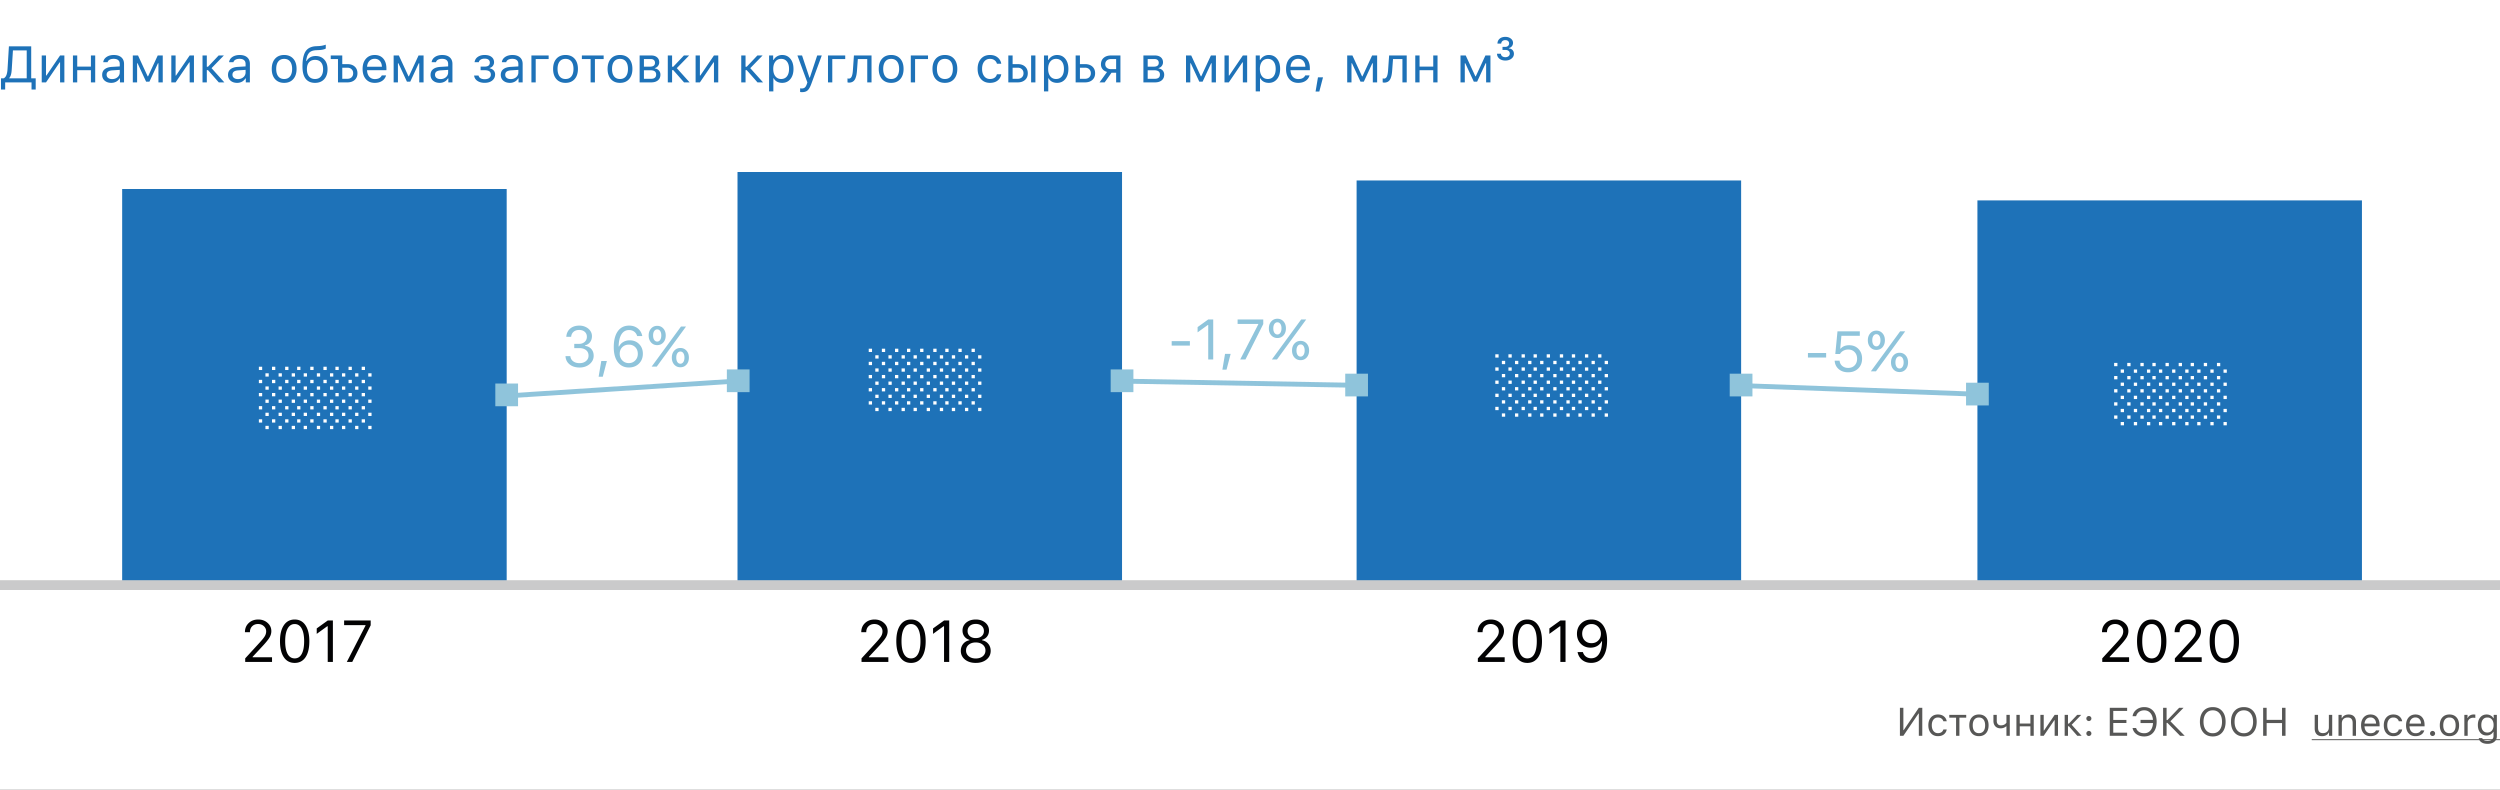
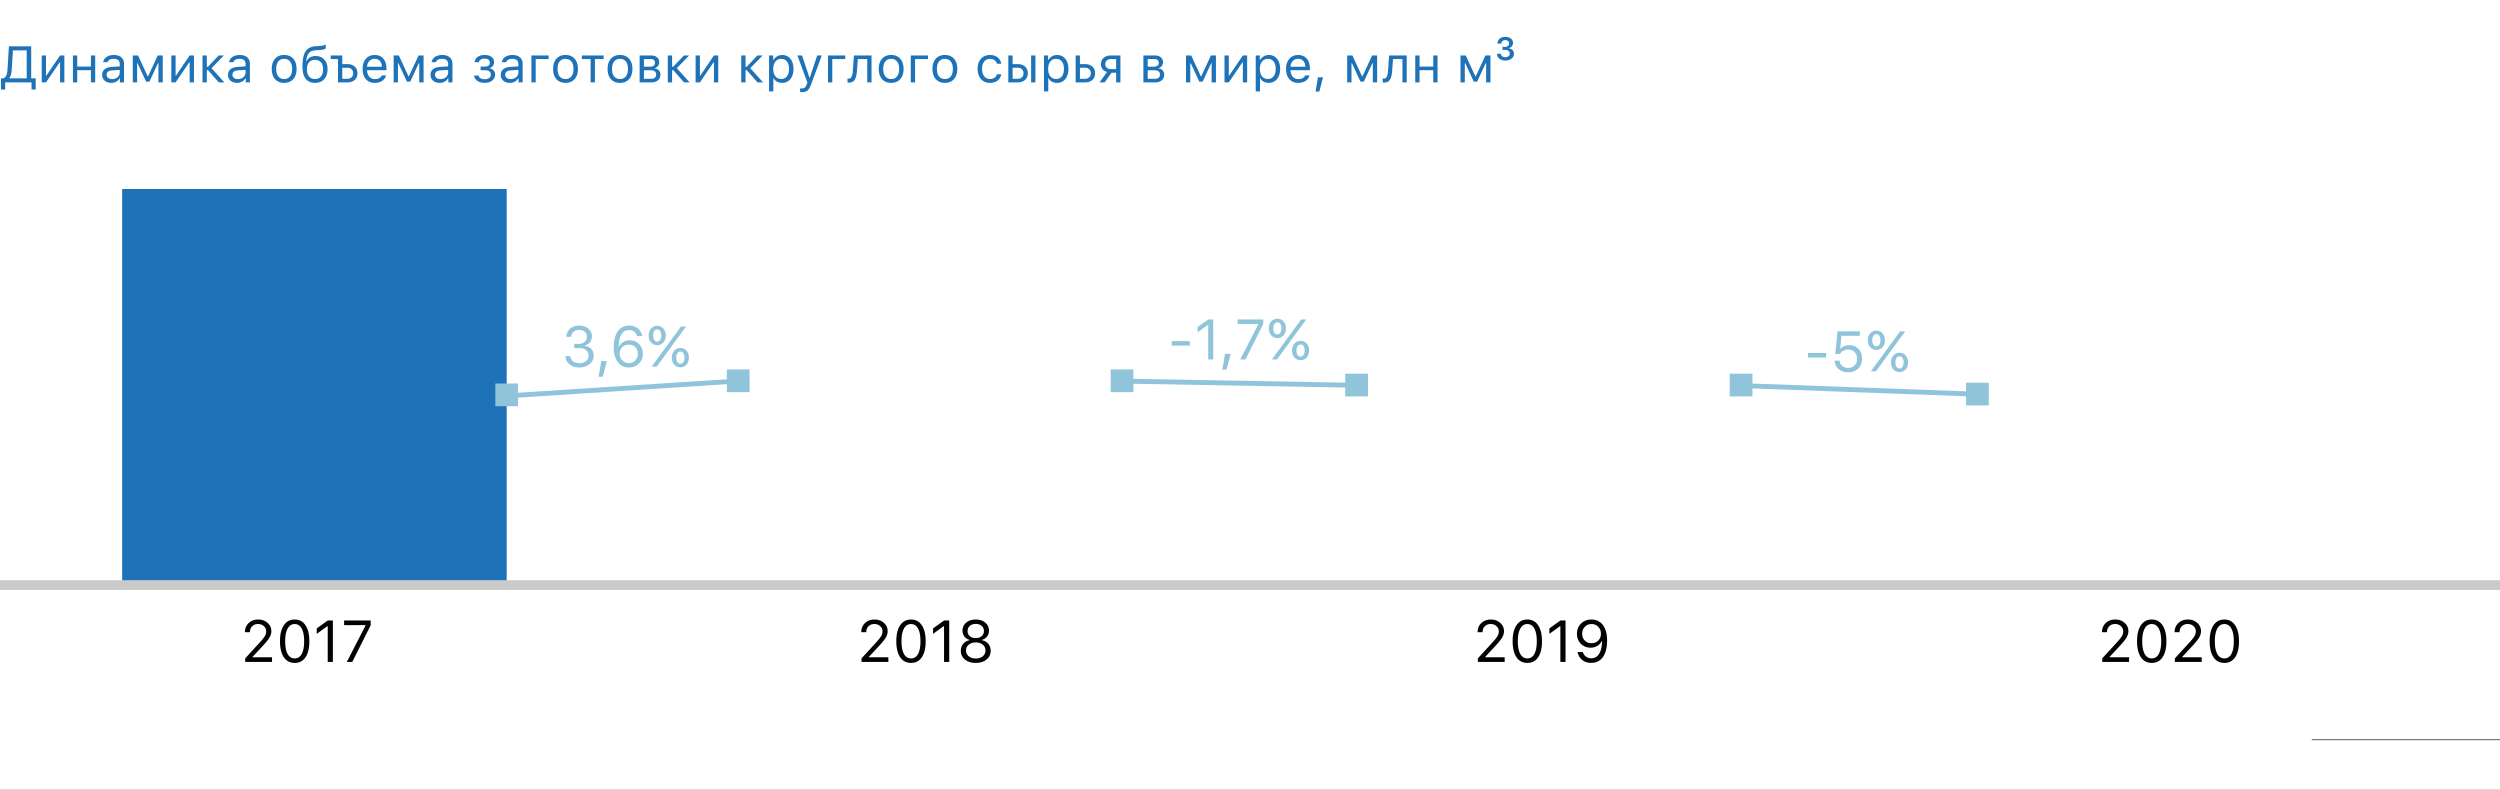
<svg xmlns="http://www.w3.org/2000/svg" fill="none" viewBox="0 0 880 278">
  <rect x="0" y="0" width="880" height="278" fill="#333333" stroke="none" />
  <g clip-path="url(#clip0_1552_10092)">
    <path fill="#fff" d="M0 0h880v278H0z" />
    <path fill="#1E72B8" d="M4.14 24.333c-.047.78-.135 1.41-.264 1.89-.123.48-.331.896-.624 1.248v.105h6.152v-9.835H4.553l-.413 6.592zM1.82 29v2.505H.351v-3.929h.94c.44-.234.762-.618.967-1.151.21-.54.343-1.248.395-2.127l.484-7.98h7.848v11.258h1.582v3.929h-1.467V29H1.819zM16.198 29h-1.511v-9.475h1.511v7.067h.14l4.808-7.067h1.512V29h-1.512v-7.066h-.14L16.198 29zM25.673 29v-9.475h1.512v3.92H32v-3.92h1.512V29H32v-4.29h-4.816V29h-1.512zM39.445 27.84c.78 0 1.424-.226 1.934-.677a2.16 2.16 0 0 0 .773-1.696v-.87l-2.549.167c-.714.047-1.239.196-1.573.448-.334.252-.5.618-.5 1.099 0 .474.178.85.535 1.125.358.27.818.404 1.38.404zm-.28 1.327c-.933 0-1.7-.255-2.304-.765-.597-.515-.896-1.2-.896-2.056 0-.844.299-1.506.896-1.987.598-.48 1.45-.753 2.558-.817l2.733-.167v-.861c0-.586-.181-1.034-.545-1.345-.363-.31-.896-.466-1.6-.466-.567 0-1.04.103-1.414.308-.375.205-.616.495-.72.87h-1.53c.1-.756.489-1.365 1.169-1.828.685-.463 1.535-.695 2.548-.695 1.149 0 2.037.279 2.664.835.627.557.94 1.33.94 2.32V29h-1.441v-1.398h-.141c-.305.504-.709.891-1.213 1.16-.504.27-1.072.405-1.705.405zM48.26 29H46.75v-9.475h1.837l3.392 7.348h.141l3.401-7.348h1.767V29h-1.52v-6.741H55.6l-2.998 6.477h-1.177l-2.997-6.477h-.167V29zM61.813 29h-1.511v-9.475h1.511v7.067h.141l4.808-7.067h1.511V29h-1.511v-7.066h-.14L61.812 29zM72.8 23.49h.413l3.753-3.965h1.837L74.46 23.99 78.97 29h-1.96l-3.797-4.315H72.8V29h-1.512v-9.475H72.8v3.964zM83.742 27.84c.78 0 1.424-.226 1.934-.677a2.16 2.16 0 0 0 .773-1.696v-.87l-2.549.167c-.715.047-1.239.196-1.573.448-.334.252-.5.618-.5 1.099 0 .474.178.85.535 1.125.358.27.818.404 1.38.404zm-.281 1.327c-.932 0-1.7-.255-2.303-.765-.597-.515-.896-1.2-.896-2.056 0-.844.299-1.506.896-1.987.598-.48 1.45-.753 2.558-.817l2.733-.167v-.861c0-.586-.181-1.034-.545-1.345-.363-.31-.896-.466-1.6-.466-.568 0-1.04.103-1.414.308-.375.205-.616.495-.721.87h-1.53c.1-.756.49-1.365 1.17-1.828.685-.463 1.535-.695 2.548-.695 1.149 0 2.037.279 2.663.835.627.557.94 1.33.94 2.32V29h-1.44v-1.398h-.141c-.305.504-.71.891-1.213 1.16-.504.27-1.072.405-1.705.405zM97.954 26.882c.486.615 1.178.923 2.074.923.897 0 1.588-.308 2.075-.923.486-.621.729-1.494.729-2.62 0-1.124-.243-1.994-.729-2.61-.487-.62-1.178-.931-2.075-.931-.896 0-1.588.31-2.074.931-.486.616-.73 1.486-.73 2.61 0 1.126.244 1.999.73 2.62zm5.265.975c-.78.873-1.843 1.31-3.191 1.31-1.347 0-2.414-.437-3.199-1.31-.78-.878-1.169-2.077-1.169-3.594 0-1.524.39-2.722 1.17-3.595.778-.873 1.845-1.31 3.198-1.31 1.354 0 2.42.437 3.2 1.31.779.873 1.168 2.071 1.168 3.595 0 1.517-.392 2.715-1.177 3.594zM108.773 26.9c.498.603 1.202.905 2.11.905.908 0 1.608-.302 2.1-.906.498-.603.747-1.453.747-2.548 0-1.043-.249-1.849-.747-2.417-.492-.575-1.192-.862-2.1-.862-.908 0-1.612.287-2.11.862-.492.568-.738 1.374-.738 2.417 0 1.095.246 1.945.738 2.548zm-1.01-5.432h.14a3.434 3.434 0 0 1 1.266-1.275c.539-.316 1.186-.474 1.942-.474 1.26 0 2.271.416 3.033 1.248.767.826 1.151 1.954 1.151 3.384 0 1.494-.396 2.672-1.187 3.533-.785.855-1.86 1.283-3.225 1.283-1.424 0-2.517-.475-3.279-1.424-.755-.955-1.133-2.387-1.133-4.298 0-.908.044-1.71.132-2.408a9.332 9.332 0 0 1 .465-1.942c.223-.604.513-1.102.87-1.494a3.762 3.762 0 0 1 1.363-.932c.556-.234 1.207-.37 1.951-.404l.949-.044a8.924 8.924 0 0 0 2.171-.387c.188-.07.287-.111.299-.123v1.353a1.883 1.883 0 0 1-.202.141c-.094.053-.346.132-.756.237-.41.1-.891.162-1.442.185l-.966.044c-.621.03-1.146.132-1.574.308-.427.17-.773.424-1.037.764-.263.34-.465.724-.606 1.152a8.335 8.335 0 0 0-.325 1.573zM122.265 29h-3.296v-8.209h-2.549v-1.266h4.06v3.041h1.785c1.084 0 1.948.29 2.592.87.645.58.967 1.363.967 2.347 0 .985-.322 1.767-.967 2.347-.644.58-1.508.87-2.592.87zm0-5.168h-1.785v3.902h1.785c.621 0 1.116-.175 1.485-.527.375-.357.562-.832.562-1.424s-.187-1.063-.562-1.415c-.369-.357-.864-.536-1.485-.536zM131.889 20.694c-.756 0-1.377.255-1.864.765-.486.51-.758 1.184-.817 2.021h5.221c-.018-.837-.258-1.511-.721-2.021-.463-.51-1.069-.765-1.819-.765zm2.496 5.854h1.511a3.284 3.284 0 0 1-1.397 1.925c-.697.463-1.561.694-2.593.694-1.312 0-2.352-.44-3.12-1.318-.767-.885-1.151-2.078-1.151-3.578 0-1.494.386-2.686 1.16-3.577.773-.89 1.81-1.336 3.111-1.336 1.278 0 2.282.425 3.015 1.275.732.85 1.099 2.012 1.099 3.49v.58h-6.812v.07c.041.937.305 1.681.791 2.232.492.55 1.14.826 1.942.826 1.225 0 2.039-.428 2.444-1.283zM140.071 29h-1.511v-9.475h1.836l3.393 7.348h.141l3.401-7.348h1.767V29h-1.521v-6.741h-.167l-2.997 6.477h-1.178l-2.997-6.477h-.167V29zM155.039 27.84c.779 0 1.424-.226 1.934-.677a2.162 2.162 0 0 0 .773-1.696v-.87l-2.549.167c-.715.047-1.239.196-1.573.448-.334.252-.501.618-.501 1.099 0 .474.179.85.536 1.125.358.27.818.404 1.38.404zm-.281 1.327c-.932 0-1.699-.255-2.303-.765-.598-.515-.896-1.2-.896-2.056 0-.844.298-1.506.896-1.987.598-.48 1.45-.753 2.558-.817l2.733-.167v-.861c0-.586-.182-1.034-.545-1.345-.363-.31-.896-.466-1.599-.466-.569 0-1.04.103-1.415.308-.375.205-.616.495-.721.87h-1.529c.099-.756.489-1.365 1.168-1.828.686-.463 1.536-.695 2.549-.695 1.149 0 2.036.279 2.663.835.627.557.941 1.33.941 2.32V29h-1.442v-1.398h-.14c-.305.504-.709.891-1.213 1.16-.504.27-1.072.405-1.705.405zM170.604 29.158c-1.031 0-1.889-.234-2.575-.703-.679-.469-1.06-1.096-1.142-1.88h1.555c.094.415.329.738.704.966.38.229.867.343 1.458.343.686 0 1.219-.147 1.6-.44.381-.293.571-.68.571-1.16 0-.539-.178-.934-.536-1.186-.357-.258-.902-.387-1.635-.387h-1.432v-1.266h1.432c1.208 0 1.811-.471 1.811-1.415 0-.422-.152-.759-.457-1.01-.305-.252-.756-.378-1.354-.378-.568 0-1.037.114-1.406.342-.369.229-.586.534-.65.914h-1.494a2.59 2.59 0 0 1 1.107-1.854c.639-.457 1.453-.686 2.443-.686 1.049 0 1.861.235 2.435.703.58.463.87 1.082.87 1.855 0 .475-.143.9-.43 1.274a1.872 1.872 0 0 1-1.108.721v.14c.621.136 1.093.39 1.415.765.328.375.492.838.492 1.39 0 .878-.337 1.59-1.01 2.135-.674.545-1.562.817-2.664.817zM179.754 27.84c.779 0 1.424-.226 1.934-.677a2.162 2.162 0 0 0 .773-1.696v-.87l-2.549.167c-.715.047-1.239.196-1.573.448-.334.252-.501.618-.501 1.099 0 .474.179.85.536 1.125.357.27.817.404 1.38.404zm-.281 1.327c-.932 0-1.7-.255-2.303-.765-.598-.515-.897-1.2-.897-2.056 0-.844.299-1.506.897-1.987.598-.48 1.45-.753 2.558-.817l2.733-.167v-.861c0-.586-.182-1.034-.545-1.345-.363-.31-.896-.466-1.6-.466-.568 0-1.04.103-1.415.308-.375.205-.615.495-.72.87h-1.53c.1-.756.49-1.365 1.169-1.828.686-.463 1.535-.695 2.549-.695 1.149 0 2.036.279 2.663.835.627.557.941 1.33.941 2.32V29h-1.442v-1.398h-.14c-.305.504-.709.891-1.213 1.16a3.56 3.56 0 0 1-1.705.405zM193.122 20.791h-4.553V29h-1.511v-9.475h6.064v1.266zM196.989 26.882c.487.615 1.178.923 2.074.923.897 0 1.588-.308 2.075-.923.486-.621.729-1.494.729-2.62 0-1.124-.243-1.994-.729-2.61-.487-.62-1.178-.931-2.075-.931-.896 0-1.587.31-2.074.931-.486.616-.729 1.486-.729 2.61 0 1.126.243 1.999.729 2.62zm5.265.975c-.779.873-1.843 1.31-3.191 1.31-1.347 0-2.414-.437-3.199-1.31-.779-.878-1.169-2.077-1.169-3.594 0-1.524.39-2.722 1.169-3.595.78-.873 1.846-1.31 3.199-1.31 1.354 0 2.42.437 3.2 1.31.779.873 1.169 2.071 1.169 3.595 0 1.517-.393 2.715-1.178 3.594zM212.484 19.525v1.266h-3.076V29h-1.512v-8.209h-3.076v-1.266h7.664zM216.167 26.882c.486.615 1.178.923 2.074.923.897 0 1.588-.308 2.074-.923.487-.621.73-1.494.73-2.62 0-1.124-.243-1.994-.73-2.61-.486-.62-1.177-.931-2.074-.931-.896 0-1.588.31-2.074.931-.486.616-.729 1.486-.729 2.61 0 1.126.243 1.999.729 2.62zm5.265.975c-.78.873-1.843 1.31-3.191 1.31-1.347 0-2.414-.437-3.199-1.31-.779-.878-1.169-2.077-1.169-3.594 0-1.524.39-2.722 1.169-3.595.779-.873 1.846-1.31 3.199-1.31 1.354 0 2.42.437 3.199 1.31.78.873 1.169 2.071 1.169 3.595 0 1.517-.392 2.715-1.177 3.594zM229.017 20.791h-2.356v2.672h2.11c1.189 0 1.784-.451 1.784-1.354 0-.41-.129-.732-.387-.966-.252-.235-.636-.352-1.151-.352zm-.115 3.938h-2.241v3.005h2.531c.58 0 1.02-.126 1.319-.378.304-.257.457-.627.457-1.107 0-.521-.173-.905-.519-1.151-.34-.246-.855-.37-1.547-.37zM225.149 29v-9.475h4.061c.885 0 1.579.22 2.083.66.504.433.756 1.022.756 1.766 0 .469-.15.897-.448 1.283-.293.381-.66.618-1.099.712v.14c.598.083 1.075.326 1.433.73.357.399.536.885.536 1.46 0 .831-.287 1.494-.862 1.986-.574.492-1.368.738-2.381.738h-4.079zM236.575 23.49h.413l3.753-3.965h1.837l-4.342 4.465 4.509 5.01h-1.96l-3.797-4.315h-.413V29h-1.512v-9.475h1.512v3.964zM246.366 29h-1.512v-9.475h1.512v7.067h.141l4.807-7.067h1.512V29h-1.512v-7.066h-.14L246.366 29zM262.433 23.49h.413l3.753-3.965h1.837l-4.342 4.465 4.509 5.01h-1.96l-3.797-4.315h-.413V29h-1.512v-9.475h1.512v3.964zM275.326 19.358c1.207 0 2.171.446 2.892 1.336.726.891 1.09 2.08 1.09 3.569 0 1.482-.364 2.672-1.09 3.568-.727.89-1.691 1.336-2.892 1.336-.674 0-1.271-.138-1.793-.413a2.736 2.736 0 0 1-1.169-1.178h-.14v4.588h-1.512V19.525h1.441v1.582h.141a3.352 3.352 0 0 1 1.257-1.283 3.494 3.494 0 0 1 1.775-.466zm-.36 8.447c.867 0 1.547-.314 2.039-.94.492-.628.738-1.495.738-2.602 0-1.108-.246-1.975-.738-2.602-.486-.627-1.163-.94-2.03-.94-.856 0-1.536.319-2.039.958-.504.633-.756 1.494-.756 2.584 0 1.084.249 1.945.747 2.584.504.638 1.183.958 2.039.958zM282.322 32.437a4.11 4.11 0 0 1-.676-.053v-1.292c.152.03.363.044.632.044.434 0 .783-.12 1.046-.36.264-.235.495-.636.695-1.205l.175-.562-3.506-9.484h1.634l2.602 7.796h.14l2.593-7.796h1.609l-3.701 10.055c-.404 1.096-.837 1.846-1.3 2.25-.457.404-1.105.607-1.943.607zM297.519 20.791h-4.553V29h-1.512v-9.475h6.065v1.266zM301.658 24.843a13.64 13.64 0 0 1-.176 1.441 6.405 6.405 0 0 1-.325 1.17 2.841 2.841 0 0 1-.51.896 2.05 2.05 0 0 1-.747.536 2.57 2.57 0 0 1-1.028.193c-.217 0-.401-.032-.554-.097v-1.388c.141.047.299.07.475.07.445 0 .776-.24.993-.72.223-.487.366-1.199.431-2.136l.369-5.283h6.196V29h-1.511v-8.209h-3.314l-.299 4.052zM311.616 26.882c.487.615 1.178.923 2.074.923.897 0 1.588-.308 2.075-.923.486-.621.729-1.494.729-2.62 0-1.124-.243-1.994-.729-2.61-.487-.62-1.178-.931-2.075-.931-.896 0-1.587.31-2.074.931-.486.616-.729 1.486-.729 2.61 0 1.126.243 1.999.729 2.62zm5.265.975c-.779.873-1.843 1.31-3.191 1.31-1.347 0-2.414-.437-3.199-1.31-.779-.878-1.169-2.077-1.169-3.594 0-1.524.39-2.722 1.169-3.595.78-.873 1.846-1.31 3.199-1.31 1.354 0 2.42.437 3.2 1.31.779.873 1.169 2.071 1.169 3.595 0 1.517-.393 2.715-1.178 3.594zM326.663 20.791h-4.553V29h-1.511v-9.475h6.064v1.266zM330.53 26.882c.487.615 1.178.923 2.074.923.897 0 1.588-.308 2.075-.923.486-.621.729-1.494.729-2.62 0-1.124-.243-1.994-.729-2.61-.487-.62-1.178-.931-2.075-.931-.896 0-1.587.31-2.074.931-.486.616-.729 1.486-.729 2.61 0 1.126.243 1.999.729 2.62zm5.265.975c-.779.873-1.843 1.31-3.191 1.31-1.347 0-2.414-.437-3.199-1.31-.779-.878-1.169-2.077-1.169-3.594 0-1.524.39-2.722 1.169-3.595.78-.873 1.846-1.31 3.199-1.31 1.354 0 2.42.437 3.2 1.31.779.873 1.169 2.071 1.169 3.595 0 1.517-.393 2.715-1.178 3.594zM352.441 22.426h-1.529a2.155 2.155 0 0 0-.835-1.222c-.422-.322-.958-.483-1.608-.483-.85 0-1.527.316-2.031.949-.498.633-.747 1.485-.747 2.557 0 1.09.252 1.96.756 2.61.504.645 1.178.968 2.022.968.638 0 1.169-.144 1.591-.431.427-.287.711-.697.852-1.23h1.529a3.39 3.39 0 0 1-1.256 2.188c-.698.557-1.6.835-2.707.835-1.331 0-2.388-.445-3.173-1.336-.785-.896-1.178-2.098-1.178-3.604 0-1.476.393-2.657 1.178-3.541.785-.885 1.84-1.328 3.164-1.328 1.107 0 2.01.29 2.707.87a3.468 3.468 0 0 1 1.265 2.198zM362.953 29v-9.475h1.512V29h-1.512zm-4.728-5.168h-1.785v3.902h1.785c.621 0 1.116-.175 1.485-.527.375-.357.562-.832.562-1.424s-.187-1.063-.562-1.415c-.369-.357-.864-.536-1.485-.536zM354.929 29v-9.475h1.511v3.041h1.785c1.084 0 1.948.29 2.592.87.645.58.967 1.363.967 2.347 0 .985-.322 1.767-.967 2.347-.644.58-1.508.87-2.592.87h-3.296zM372.094 19.358c1.207 0 2.171.446 2.891 1.336.727.891 1.09 2.08 1.09 3.569 0 1.482-.363 2.672-1.09 3.568-.726.89-1.69 1.336-2.891 1.336-.674 0-1.272-.138-1.793-.413a2.73 2.73 0 0 1-1.169-1.178h-.141v4.588h-1.512V19.525h1.442v1.582h.141a3.343 3.343 0 0 1 1.256-1.283 3.495 3.495 0 0 1 1.776-.466zm-.361 8.447c.868 0 1.547-.314 2.039-.94.493-.628.739-1.495.739-2.602 0-1.108-.246-1.975-.739-2.602-.486-.627-1.163-.94-2.03-.94-.855 0-1.535.319-2.039.958-.504.633-.756 1.494-.756 2.584 0 1.084.249 1.945.747 2.584.504.638 1.184.958 2.039.958zM381.92 23.832h-1.784v3.902h1.784c.621 0 1.116-.175 1.485-.527.375-.357.563-.832.563-1.424s-.188-1.063-.563-1.415c-.369-.357-.864-.536-1.485-.536zM378.624 29v-9.475h1.512v3.041h1.784c1.084 0 1.948.29 2.593.87.644.58.966 1.363.966 2.347 0 .985-.322 1.767-.966 2.347-.645.58-1.509.87-2.593.87h-3.296zM391.096 24.342h1.784V20.79h-1.784c-.627 0-1.125.164-1.494.492-.37.322-.554.77-.554 1.345 0 .504.187.917.562 1.24.375.316.87.474 1.486.474zM392.88 29v-3.393h-1.626L388.837 29h-1.802l2.646-3.674c-.668-.187-1.193-.515-1.574-.984-.38-.469-.571-1.028-.571-1.679 0-.973.319-1.737.958-2.294.645-.562 1.512-.844 2.602-.844h3.296V29h-1.512zM406.345 20.791h-2.356v2.672h2.11c1.189 0 1.784-.451 1.784-1.354 0-.41-.129-.732-.387-.966-.252-.235-.636-.352-1.151-.352zm-.115 3.938h-2.241v3.005h2.532c.58 0 1.019-.126 1.318-.378.305-.257.457-.627.457-1.107 0-.521-.173-.905-.519-1.151-.339-.246-.855-.37-1.547-.37zM402.478 29v-9.475h4.06c.885 0 1.579.22 2.083.66.504.433.756 1.022.756 1.766 0 .469-.149.897-.448 1.283-.293.381-.659.618-1.099.712v.14c.598.083 1.075.326 1.433.73.357.399.536.885.536 1.46 0 .831-.287 1.494-.861 1.986-.575.492-1.369.738-2.382.738h-4.078zM418.983 29h-1.511v-9.475h1.837l3.392 7.348h.141l3.401-7.348h1.767V29h-1.521v-6.741h-.167l-2.997 6.477h-1.178l-2.997-6.477h-.167V29zM432.536 29h-1.512v-9.475h1.512v7.067h.141l4.807-7.067h1.512V29h-1.512v-7.066h-.14L432.536 29zM446.625 19.358c1.207 0 2.171.446 2.892 1.336.726.891 1.089 2.08 1.089 3.569 0 1.482-.363 2.672-1.089 3.568-.727.89-1.691 1.336-2.892 1.336-.674 0-1.271-.138-1.793-.413a2.736 2.736 0 0 1-1.169-1.178h-.141v4.588h-1.511V19.525h1.441v1.582h.141a3.338 3.338 0 0 1 1.257-1.283 3.491 3.491 0 0 1 1.775-.466zm-.36 8.447c.867 0 1.547-.314 2.039-.94.492-.628.738-1.495.738-2.602 0-1.108-.246-1.975-.738-2.602-.487-.627-1.163-.94-2.031-.94-.855 0-1.535.319-2.039.958-.504.633-.755 1.494-.755 2.584 0 1.084.249 1.945.747 2.584.503.638 1.183.958 2.039.958zM456.943 20.694c-.755 0-1.377.255-1.863.765s-.759 1.184-.817 2.021h5.22c-.017-.837-.257-1.511-.72-2.021-.463-.51-1.07-.765-1.82-.765zm2.496 5.854h1.512a3.284 3.284 0 0 1-1.397 1.925c-.698.463-1.562.694-2.593.694-1.313 0-2.353-.44-3.12-1.318-.768-.885-1.152-2.078-1.152-3.578 0-1.494.387-2.686 1.161-3.577.773-.89 1.81-1.336 3.111-1.336 1.277 0 2.282.425 3.015 1.275.732.85 1.098 2.012 1.098 3.49v.58h-6.811v.07c.041.937.304 1.681.791 2.232.492.55 1.139.826 1.942.826 1.225 0 2.039-.428 2.443-1.283zM464.396 32.226h-1.318l.844-5.001h1.775l-1.301 5zM475.726 29h-1.512v-9.475h1.837l3.392 7.348h.141l3.401-7.348h1.767V29h-1.521v-6.741h-.167l-2.997 6.477h-1.177l-2.997-6.477h-.167V29zM490.043 24.843c-.041.545-.1 1.025-.176 1.441a6.405 6.405 0 0 1-.325 1.17 2.86 2.86 0 0 1-.51.896 2.05 2.05 0 0 1-.747.536 2.573 2.573 0 0 1-1.028.193c-.217 0-.402-.032-.554-.097v-1.388c.141.047.299.07.475.07.445 0 .776-.24.993-.72.223-.487.366-1.199.431-2.136l.369-5.283h6.196V29h-1.512v-8.209h-3.313l-.299 4.052zM498.173 29v-9.475h1.512v3.92h4.816v-3.92h1.512V29h-1.512v-4.29h-4.816V29h-1.512zM515.61 29h-1.511v-9.475h1.837l3.392 7.348h.141l3.401-7.348h1.767V29h-1.521v-6.741h-.167l-2.997 6.477h-1.178l-2.997-6.477h-.167V29zM528.882 17.574v-1.072h.958c.404 0 .732-.111.984-.334.252-.228.378-.521.378-.879 0-.357-.123-.641-.369-.852-.246-.211-.577-.317-.993-.317-.404 0-.736.111-.993.334-.252.217-.393.513-.422.888h-1.327c.029-.727.293-1.301.791-1.723.504-.428 1.169-.642 1.995-.642.773 0 1.415.203 1.925.607.515.398.773.902.773 1.512 0 .45-.135.844-.404 1.177-.264.329-.616.54-1.055.633v.14c.539.042.97.235 1.292.581.322.346.483.782.483 1.31 0 .68-.284 1.245-.852 1.696-.568.451-1.286.677-2.153.677-.856 0-1.556-.217-2.101-.65-.539-.44-.823-1.02-.853-1.741h1.372c.029.37.187.665.474.888.287.216.659.325 1.116.325.452 0 .821-.117 1.108-.352.287-.24.43-.548.43-.923 0-.398-.14-.712-.421-.94-.282-.229-.665-.343-1.152-.343h-.984z" />
-     <path fill="#575756" d="M675.428 259v-7.848h-.11L669.986 259h-1.216v-9.864h1.216v7.875h.11l5.332-7.875h1.217V259h-1.217zM685.244 253.887h-1.189a1.677 1.677 0 0 0-.65-.95c-.328-.251-.745-.376-1.251-.376-.661 0-1.187.246-1.579.738-.387.492-.581 1.155-.581 1.989 0 .848.196 1.524.588 2.03.392.502.916.752 1.572.752.497 0 .909-.111 1.238-.335.332-.223.553-.542.663-.957h1.189a2.635 2.635 0 0 1-.977 1.702c-.543.433-1.245.65-2.106.65-1.034 0-1.857-.346-2.468-1.039-.61-.697-.916-1.632-.916-2.803 0-1.148.306-2.067.916-2.755.611-.688 1.431-1.032 2.461-1.032.862 0 1.563.226 2.106.677.547.451.875 1.021.984 1.709zM692.107 251.631v.984h-2.392V259h-1.176v-6.385h-2.393v-.984h5.961zM694.972 257.353c.378.478.916.717 1.613.717s1.235-.239 1.613-.717c.378-.484.568-1.163.568-2.038 0-.875-.19-1.551-.568-2.03-.378-.483-.916-.724-1.613-.724s-1.235.241-1.613.724c-.379.479-.568 1.155-.568 2.03 0 .875.189 1.554.568 2.038zm4.094.758c-.606.679-1.433 1.019-2.481 1.019-1.048 0-1.878-.34-2.488-1.019-.606-.683-.909-1.615-.909-2.796 0-1.184.303-2.116.909-2.795.606-.68 1.435-1.019 2.488-1.019s1.882.339 2.488 1.019c.606.679.909 1.611.909 2.795 0 1.181-.305 2.113-.916 2.796zM707.44 259h-1.175v-3.322h-.11a2.931 2.931 0 0 1-1.927.697c-.798 0-1.422-.239-1.874-.718-.446-.483-.669-1.123-.669-1.921v-2.105h1.175v2.105c0 .493.128.882.383 1.169.255.283.613.424 1.073.424.274 0 .529-.034.766-.102a1.97 1.97 0 0 0 .595-.267c.155-.114.275-.214.362-.301.091-.086.166-.173.226-.26v-2.768h1.175V259zM709.778 259v-7.369h1.176v3.049h3.746v-3.049h1.176V259H714.7v-3.336h-3.746V259h-1.176zM719.39 259h-1.176v-7.369h1.176v5.496h.109l3.739-5.496h1.176V259h-1.176v-5.496h-.109L719.39 259zM727.935 254.714h.321l2.919-3.083h1.429l-3.377 3.473 3.506 3.896h-1.524l-2.953-3.356h-.321V259h-1.176v-7.369h1.176v3.083zM735.283 259.068a.873.873 0 0 1-.629-.259.873.873 0 0 1-.259-.629c0-.246.086-.456.259-.629a.874.874 0 0 1 .629-.26c.246 0 .456.087.629.26.173.173.26.383.26.629a.874.874 0 0 1-.26.629.857.857 0 0 1-.629.259zm0-5.256a.874.874 0 0 1-.629-.26.873.873 0 0 1-.259-.629c0-.246.086-.456.259-.629a.874.874 0 0 1 .629-.26c.246 0 .456.087.629.26.173.173.26.383.26.629a.874.874 0 0 1-.26.629.858.858 0 0 1-.629.26zM748.75 257.893V259h-6.111v-9.864h6.111v1.107h-4.881v3.165h4.628v1.094h-4.628v3.391h4.881zM754.766 259.232c-1.08 0-1.994-.268-2.742-.806a3.337 3.337 0 0 1-1.36-2.174h1.251c.16.57.495 1.021 1.005 1.353.51.329 1.126.493 1.846.493.893 0 1.615-.317 2.167-.951.551-.638.861-1.517.929-2.638h-4.395v-1.108h4.382c-.101-1.052-.422-1.875-.964-2.467-.543-.597-1.247-.896-2.113-.896-.71 0-1.323.187-1.838.561a2.616 2.616 0 0 0-1.019 1.51h-1.251a3.504 3.504 0 0 1 1.36-2.31c.761-.597 1.677-.896 2.748-.896 1.345 0 2.409.463 3.193 1.388.784.925 1.176 2.178 1.176 3.76 0 1.595-.395 2.857-1.183 3.787-.784.93-1.848 1.394-3.192 1.394zM762.641 253.47h.287l4.142-4.334h1.545l-4.628 4.751 5.025 5.113h-1.627l-4.457-4.546h-.287V259h-1.231v-9.864h1.231v4.334zM778.903 248.903c1.399 0 2.5.465 3.302 1.395.807.925 1.21 2.181 1.21 3.766 0 1.586-.403 2.844-1.21 3.774-.802.93-1.903 1.394-3.302 1.394-1.408 0-2.515-.464-3.322-1.394-.807-.93-1.21-2.188-1.21-3.774 0-1.585.406-2.841 1.217-3.766.816-.93 1.921-1.395 3.315-1.395zm0 1.135c-1.002 0-1.798.362-2.385 1.087-.588.725-.882 1.704-.882 2.939s.289 2.218.868 2.947c.583.724 1.383 1.087 2.399 1.087 1.007 0 1.8-.365 2.379-1.094.579-.729.868-1.709.868-2.94 0-1.239-.289-2.219-.868-2.939-.579-.725-1.372-1.087-2.379-1.087zM789.841 248.903c1.399 0 2.499.465 3.302 1.395.806.925 1.21 2.181 1.21 3.766 0 1.586-.404 2.844-1.21 3.774-.803.93-1.903 1.394-3.302 1.394-1.408 0-2.516-.464-3.322-1.394-.807-.93-1.21-2.188-1.21-3.774 0-1.585.405-2.841 1.216-3.766.816-.93 1.921-1.395 3.316-1.395zm0 1.135c-1.003 0-1.798.362-2.386 1.087-.588.725-.882 1.704-.882 2.939s.29 2.218.868 2.947c.584.724 1.384 1.087 2.4 1.087 1.007 0 1.8-.365 2.379-1.094.579-.729.868-1.709.868-2.94 0-1.239-.289-2.219-.868-2.939-.579-.725-1.372-1.087-2.379-1.087zM804.504 259h-1.231v-4.491h-5.414V259h-1.23v-9.864h1.23v4.265h5.414v-4.265h1.231V259zM820.938 251.631V259h-1.122v-1.155h-.109c-.182.41-.478.727-.889.95-.41.223-.897.335-1.463.335-.824 0-1.462-.237-1.914-.711-.446-.474-.67-1.146-.67-2.017v-4.771h1.176v4.484c0 .661.142 1.151.424 1.47.287.314.725.472 1.313.472.651 0 1.159-.183 1.524-.547.369-.365.554-.871.554-1.518v-4.361h1.176zM823.152 259v-7.369h1.121v1.162h.11c.187-.41.485-.727.895-.95.41-.228.896-.342 1.456-.342.825 0 1.461.237 1.908.711.446.469.67 1.142.67 2.017V259h-1.176v-4.484c0-.661-.144-1.151-.431-1.47-.282-.324-.718-.485-1.306-.485-.647 0-1.155.184-1.524.553-.365.369-.547.878-.547 1.525V259h-1.176zM834.404 252.54c-.588 0-1.071.198-1.449.595-.378.396-.59.92-.636 1.572h4.061c-.014-.652-.201-1.176-.561-1.572-.36-.397-.831-.595-1.415-.595zm1.942 4.553h1.175a2.555 2.555 0 0 1-1.086 1.497c-.543.36-1.215.54-2.017.54-1.021 0-1.83-.342-2.427-1.026-.597-.688-.895-1.615-.895-2.782 0-1.162.3-2.089.902-2.782.602-.693 1.408-1.039 2.42-1.039.993 0 1.775.33 2.345.991.569.661.854 1.566.854 2.714v.451h-5.298v.055c.032.729.237 1.308.616 1.736.382.429.886.643 1.51.643.953 0 1.586-.333 1.901-.998zM845.561 253.887h-1.19a1.675 1.675 0 0 0-.649-.95c-.328-.251-.745-.376-1.251-.376-.661 0-1.187.246-1.579.738-.388.492-.581 1.155-.581 1.989 0 .848.196 1.524.587 2.03.392.502.916.752 1.573.752.496 0 .909-.111 1.237-.335.333-.223.554-.542.663-.957h1.19a2.64 2.64 0 0 1-.978 1.702c-.542.433-1.244.65-2.105.65-1.035 0-1.858-.346-2.468-1.039-.611-.697-.916-1.632-.916-2.803 0-1.148.305-2.067.916-2.755.61-.688 1.431-1.032 2.461-1.032.861 0 1.563.226 2.105.677.547.451.875 1.021.985 1.709zM850.236 252.54c-.588 0-1.071.198-1.449.595-.378.396-.59.92-.636 1.572h4.061c-.014-.652-.201-1.176-.561-1.572-.36-.397-.831-.595-1.415-.595zm1.942 4.553h1.176a2.56 2.56 0 0 1-1.087 1.497c-.543.36-1.215.54-2.017.54-1.021 0-1.83-.342-2.427-1.026-.597-.688-.895-1.615-.895-2.782 0-1.162.301-2.089.902-2.782.602-.693 1.408-1.039 2.42-1.039.993 0 1.775.33 2.345.991.569.661.854 1.566.854 2.714v.451h-5.298v.055c.032.729.237 1.308.616 1.736.382.429.886.643 1.51.643.953 0 1.586-.333 1.901-.998zM856.266 259.068a.87.87 0 0 1-.629-.259.874.874 0 0 1-.26-.629c0-.246.087-.456.26-.629a.87.87 0 0 1 .629-.26.86.86 0 0 1 .629.26.857.857 0 0 1 .259.629.873.873 0 0 1-.259.629.858.858 0 0 1-.629.259zM860.593 257.353c.378.478.916.717 1.613.717s1.235-.239 1.613-.717c.379-.484.568-1.163.568-2.038 0-.875-.189-1.551-.568-2.03-.378-.483-.916-.724-1.613-.724s-1.235.241-1.613.724c-.378.479-.568 1.155-.568 2.03 0 .875.19 1.554.568 2.038zm4.095.758c-.607.679-1.434 1.019-2.482 1.019-1.048 0-1.878-.34-2.488-1.019-.606-.683-.909-1.615-.909-2.796 0-1.184.303-2.116.909-2.795.606-.68 1.435-1.019 2.488-1.019s1.882.339 2.488 1.019c.606.679.91 1.611.91 2.795 0 1.181-.306 2.113-.916 2.796zM867.449 259v-7.369h1.121v1.094h.11c.109-.36.355-.654.738-.882a2.503 2.503 0 0 1 1.306-.342c.223 0 .419.011.588.034v1.176c-.16-.046-.411-.068-.752-.068-.561 0-1.024.168-1.388.505-.365.338-.547.766-.547 1.286V259h-1.176zM877.744 255.206c0-.807-.196-1.449-.588-1.928-.392-.478-.925-.717-1.599-.717-.675 0-1.199.237-1.573.71-.373.474-.56 1.119-.56 1.935 0 .816.187 1.461.56 1.935.374.474.898.711 1.573.711.679 0 1.212-.237 1.599-.711.392-.479.588-1.124.588-1.935zm-2.133 6.624c-.879 0-1.592-.182-2.139-.547-.543-.364-.859-.854-.951-1.47h1.245c.063.306.257.547.581.725.323.178.745.267 1.264.267.661 0 1.176-.155 1.545-.465.374-.305.561-.729.561-1.272v-1.449h-.11c-.232.406-.549.72-.95.943a2.79 2.79 0 0 1-1.36.329c-.948 0-1.7-.335-2.256-1.005-.556-.675-.834-1.568-.834-2.68s.28-2.007.841-2.686c.56-.68 1.31-1.019 2.249-1.019.515 0 .984.118 1.408.355.424.233.743.547.957.944h.109v-1.169h1.122v7.499c0 .825-.297 1.481-.889 1.969-.593.487-1.39.731-2.393.731z" />
-     <path fill="#575756" d="M813.732 260.196H880v.342h-66.268v-.342z" />
+     <path fill="#575756" d="M813.732 260.196H880v.342h-66.268z" />
    <path fill="#020203" d="M86.221 222.516c0-1.294.438-2.359 1.315-3.194.883-.836 2.001-1.254 3.356-1.254 1.308 0 2.403.394 3.286 1.183.89.782 1.334 1.752 1.334 2.911 0 .762-.215 1.51-.647 2.245-.431.734-1.243 1.742-2.436 3.023l-3.508 3.77v.162h6.834V233h-9.443v-1.254l5.045-5.509c.937-1.018 1.56-1.793 1.87-2.326.31-.532.465-1.091.465-1.678 0-.728-.276-1.338-.828-1.83-.546-.498-1.22-.748-2.022-.748-.856 0-1.547.263-2.073.789-.526.525-.788 1.216-.788 2.072v.01h-1.76v-.01zM103.731 233.344c-1.644 0-2.918-.668-3.821-2.002-.903-1.334-1.355-3.215-1.355-5.641 0-2.406.455-4.28 1.365-5.621.91-1.341 2.18-2.012 3.811-2.012 1.625 0 2.888.674 3.792 2.022.909 1.348 1.364 3.228 1.364 5.641 0 2.42-.451 4.293-1.354 5.621-.897 1.328-2.164 1.992-3.802 1.992zm-2.487-3.155c.58 1.045 1.409 1.567 2.487 1.567 1.079 0 1.901-.518 2.467-1.556.573-1.045.86-2.545.86-4.499 0-1.935-.29-3.424-.87-4.469-.573-1.044-1.392-1.567-2.457-1.567-1.064 0-1.89.526-2.476 1.577-.58 1.045-.87 2.531-.87 4.459 0 1.948.287 3.444.859 4.488zM115.358 233v-12.566h-.162l-3.71 2.689v-1.921l3.882-2.79h1.809V233h-1.819zM122.081 233l6.581-12.799v-.162h-7.532v-1.627h9.352v1.688l-6.491 12.9h-1.91zM739.904 222.516c0-1.294.438-2.359 1.315-3.194.882-.836 2.001-1.254 3.356-1.254 1.308 0 2.403.394 3.286 1.183.889.782 1.334 1.752 1.334 2.911 0 .762-.216 1.51-.647 2.245-.431.734-1.243 1.742-2.436 3.023l-3.508 3.77v.162h6.834V233h-9.443v-1.254l5.045-5.509c.937-1.018 1.56-1.793 1.87-2.326.31-.532.465-1.091.465-1.678 0-.728-.276-1.338-.829-1.83-.546-.498-1.22-.748-2.022-.748-.856 0-1.546.263-2.072.789-.526.525-.789 1.216-.789 2.072v.01h-1.759v-.01zM757.414 233.344c-1.644 0-2.918-.668-3.821-2.002-.903-1.334-1.355-3.215-1.355-5.641 0-2.406.455-4.28 1.365-5.621.91-1.341 2.18-2.012 3.811-2.012 1.625 0 2.888.674 3.791 2.022.91 1.348 1.365 3.228 1.365 5.641 0 2.42-.451 4.293-1.354 5.621-.897 1.328-2.164 1.992-3.802 1.992zm-2.487-3.155c.58 1.045 1.409 1.567 2.487 1.567 1.079 0 1.901-.518 2.467-1.556.573-1.045.859-2.545.859-4.499 0-1.935-.289-3.424-.869-4.469-.573-1.044-1.392-1.567-2.457-1.567s-1.89.526-2.477 1.577c-.579 1.045-.869 2.531-.869 4.459 0 1.948.286 3.444.859 4.488zM765.462 222.516c0-1.294.438-2.359 1.314-3.194.883-.836 2.002-1.254 3.356-1.254 1.308 0 2.403.394 3.286 1.183.89.782 1.335 1.752 1.335 2.911 0 .762-.216 1.51-.648 2.245-.431.734-1.243 1.742-2.436 3.023l-3.508 3.77v.162h6.834V233h-9.442v-1.254l5.044-5.509c.937-1.018 1.561-1.793 1.871-2.326.31-.532.465-1.091.465-1.678 0-.728-.277-1.338-.829-1.83-.546-.498-1.22-.748-2.022-.748-.856 0-1.547.263-2.073.789-.525.525-.788 1.216-.788 2.072v.01h-1.759v-.01zM782.972 233.344c-1.645 0-2.919-.668-3.822-2.002-.903-1.334-1.354-3.215-1.354-5.641 0-2.406.454-4.28 1.364-5.621.91-1.341 2.181-2.012 3.812-2.012 1.624 0 2.888.674 3.791 2.022.91 1.348 1.365 3.228 1.365 5.641 0 2.42-.452 4.293-1.355 5.621-.896 1.328-2.164 1.992-3.801 1.992zm-2.487-3.155c.579 1.045 1.408 1.567 2.487 1.567 1.078 0 1.9-.518 2.466-1.556.573-1.045.86-2.545.86-4.499 0-1.935-.29-3.424-.87-4.469-.573-1.044-1.391-1.567-2.456-1.567s-1.891.526-2.477 1.577c-.58 1.045-.87 2.531-.87 4.459 0 1.948.287 3.444.86 4.488zM520.113 222.516c0-1.294.438-2.359 1.314-3.194.883-.836 2.002-1.254 3.356-1.254 1.308 0 2.403.394 3.286 1.183.89.782 1.334 1.752 1.334 2.911 0 .762-.215 1.51-.647 2.245-.431.734-1.243 1.742-2.436 3.023l-3.508 3.77v.162h6.834V233h-9.442v-1.254l5.044-5.509c.937-1.018 1.561-1.793 1.871-2.326.31-.532.465-1.091.465-1.678 0-.728-.277-1.338-.829-1.83-.546-.498-1.22-.748-2.022-.748-.856 0-1.547.263-2.073.789-.526.525-.788 1.216-.788 2.072v.01h-1.759v-.01zM537.623 233.344c-1.645 0-2.919-.668-3.822-2.002-.903-1.334-1.355-3.215-1.355-5.641 0-2.406.455-4.28 1.365-5.621.91-1.341 2.181-2.012 3.812-2.012 1.624 0 2.888.674 3.791 2.022.91 1.348 1.365 3.228 1.365 5.641 0 2.42-.452 4.293-1.355 5.621-.897 1.328-2.164 1.992-3.801 1.992zm-2.487-3.155c.579 1.045 1.408 1.567 2.487 1.567 1.078 0 1.9-.518 2.466-1.556.573-1.045.86-2.545.86-4.499 0-1.935-.29-3.424-.87-4.469-.573-1.044-1.392-1.567-2.456-1.567-1.065 0-1.891.526-2.477 1.577-.58 1.045-.87 2.531-.87 4.459 0 1.948.287 3.444.86 4.488zM549.249 233v-12.566h-.162l-3.71 2.689v-1.921l3.882-2.79h1.81V233h-1.82zM560.086 233.334c-1.24 0-2.291-.341-3.154-1.021-.856-.688-1.398-1.618-1.628-2.791h1.871c.195.681.552 1.217 1.071 1.608.526.391 1.146.586 1.861.586 1.186 0 2.106-.512 2.76-1.537.66-1.024 1.014-2.507 1.061-4.448h-.162a3.93 3.93 0 0 1-1.557 1.658c-.68.391-1.455.586-2.325.586-1.388 0-2.534-.458-3.437-1.374-.903-.924-1.355-2.093-1.355-3.509 0-1.469.479-2.672 1.436-3.609.957-.943 2.183-1.415 3.68-1.415 1.092 0 2.049.283 2.871.849.822.566 1.459 1.389 1.911 2.467.471 1.105.707 2.46.707 4.064 0 2.507-.488 4.448-1.466 5.823-.977 1.375-2.359 2.063-4.145 2.063zm-2.244-7.866c.613.62 1.402.93 2.366.93.964 0 1.755-.31 2.375-.93.627-.62.941-1.412.941-2.376 0-.977-.317-1.792-.951-2.446-.626-.654-1.408-.981-2.345-.981-.937 0-1.722.324-2.356.971-.626.64-.94 1.439-.94 2.396 0 .997.303 1.809.91 2.436zM303.167 222.516c0-1.294.438-2.359 1.314-3.194.883-.836 2.002-1.254 3.357-1.254 1.307 0 2.402.394 3.285 1.183.89.782 1.335 1.752 1.335 2.911 0 .762-.216 1.51-.647 2.245-.432.734-1.244 1.742-2.437 3.023l-3.508 3.77v.162h6.834V233h-9.442v-1.254l5.045-5.509c.937-1.018 1.56-1.793 1.87-2.326.31-.532.465-1.091.465-1.678 0-.728-.276-1.338-.829-1.83-.546-.498-1.22-.748-2.022-.748-.856 0-1.547.263-2.072.789-.526.525-.789 1.216-.789 2.072v.01h-1.759v-.01zM320.677 233.344c-1.644 0-2.918-.668-3.821-2.002-.904-1.334-1.355-3.215-1.355-5.641 0-2.406.455-4.28 1.365-5.621.91-1.341 2.18-2.012 3.811-2.012 1.624 0 2.888.674 3.791 2.022.91 1.348 1.365 3.228 1.365 5.641 0 2.42-.452 4.293-1.355 5.621-.896 1.328-2.163 1.992-3.801 1.992zm-2.487-3.155c.58 1.045 1.409 1.567 2.487 1.567s1.901-.518 2.467-1.556c.573-1.045.859-2.545.859-4.499 0-1.935-.29-3.424-.869-4.469-.573-1.044-1.392-1.567-2.457-1.567s-1.89.526-2.477 1.577c-.579 1.045-.869 2.531-.869 4.459 0 1.948.286 3.444.859 4.488zM332.303 233v-12.566h-.162l-3.71 2.689v-1.921l3.882-2.79h1.81V233h-1.82zM347.245 232.161c-.977.788-2.237 1.183-3.781 1.183-1.543 0-2.807-.395-3.791-1.183-.977-.795-1.466-1.816-1.466-3.063 0-.951.277-1.766.829-2.447.553-.681 1.288-1.105 2.204-1.274v-.161c-.741-.203-1.334-.597-1.779-1.183-.438-.587-.657-1.278-.657-2.073 0-1.139.434-2.072 1.304-2.8.876-.728 1.995-1.092 3.356-1.092 1.362 0 2.477.364 3.347 1.092.876.728 1.314 1.661 1.314 2.8 0 .802-.219 1.493-.657 2.073-.432.579-1.025.974-1.78 1.183v.161c.917.169 1.652.593 2.204 1.274.553.681.829 1.496.829 2.447 0 1.247-.492 2.268-1.476 3.063zm-6.247-1.153c.633.519 1.455.779 2.466.779 1.011 0 1.834-.26 2.467-.779.634-.525.95-1.206.95-2.042 0-.836-.316-1.513-.95-2.032-.633-.526-1.456-.788-2.467-.788-1.011 0-1.833.262-2.466.788-.634.519-.951 1.196-.951 2.032 0 .836.317 1.517.951 2.042zm.384-7.076c.525.451 1.22.677 2.082.677.863 0 1.557-.226 2.083-.677.526-.459.789-1.059.789-1.8 0-.755-.263-1.361-.789-1.82-.526-.458-1.22-.687-2.083-.687-.862 0-1.557.229-2.082.687-.526.459-.789 1.065-.789 1.82 0 .741.263 1.341.789 1.8z" />
-     <path fill="#1E72B8" d="M477.524 207.535h135.353v-144H477.524v144zM696.051 207.535h135.353v-137H696.051v137zM259.603 207.535h135.354v-147H259.603v147z" />
    <path fill="#8FC4DB" d="M263.853 130.035h-8v8h8v-8zM398.957 130.035h-8v8h8v-8zM481.524 131.535h-8v8h8v-8zM616.86 131.535h-8v8h8v-8zM700.05 134.717h-8v8h8v-8z" />
    <path fill="#8FC4DB" fill-rule="evenodd" d="M259.794 134.962l-81.604 5.28-.111-1.722 81.603-5.279.112 1.721zM477.611 136.488l-82.75-1.47.03-1.725 82.751 1.47-.031 1.725zM696.19 139.636l-83.359-3.05.063-1.724 83.359 3.05-.063 1.724z" clip-rule="evenodd" />
    <path fill="#8FC4DB" d="M202.138 122.541v-1.504h1.709c.801 0 1.455-.235 1.963-.703.515-.469.772-1.068.772-1.797 0-.716-.248-1.293-.742-1.729-.495-.442-1.149-.664-1.963-.664-.814 0-1.472.215-1.973.645-.501.423-.788 1.012-.859 1.767h-1.709c.091-1.224.547-2.187 1.367-2.89.82-.703 1.901-1.055 3.242-1.055.807 0 1.55.166 2.227.498.683.326 1.22.771 1.611 1.338.391.566.586 1.185.586 1.855 0 .84-.218 1.55-.654 2.129-.437.58-1.042.964-1.817 1.153v.156c.957.124 1.709.498 2.256 1.123.547.618.82 1.409.82 2.373 0 1.159-.478 2.139-1.435 2.939-.957.795-2.132 1.192-3.526 1.192-1.432 0-2.6-.365-3.505-1.094-.905-.736-1.39-1.706-1.456-2.91h1.7c.078.749.41 1.348.996 1.797.586.449 1.334.674 2.246.674.924 0 1.683-.248 2.275-.743.599-.494.899-1.129.899-1.904 0-.814-.29-1.458-.869-1.933-.58-.476-1.371-.713-2.373-.713h-1.788zM212.177 132.619h-1.464l.937-5.557h1.973l-1.446 5.557zM221.347 129.357c-1.061 0-1.985-.273-2.773-.82-.788-.554-1.403-1.348-1.846-2.383-.455-1.068-.683-2.376-.683-3.926 0-2.422.472-4.297 1.416-5.625.944-1.328 2.278-1.992 4.004-1.992 1.198 0 2.21.332 3.037.996.833.658 1.36 1.553 1.582 2.686h-1.807c-.189-.658-.537-1.176-1.045-1.553-.501-.378-1.097-.567-1.787-.567-1.146 0-2.038.495-2.676 1.485-.631.989-.97 2.422-1.015 4.297h.156a3.735 3.735 0 0 1 1.504-1.592c.657-.384 1.406-.576 2.246-.576 1.341 0 2.448.446 3.32 1.338.873.885 1.309 2.011 1.309 3.379 0 1.419-.462 2.584-1.387 3.496-.924.905-2.109 1.357-3.555 1.357zm-2.295-2.49c.612.631 1.371.947 2.276.947.905 0 1.66-.309 2.266-.928.611-.625.917-1.399.917-2.324 0-.963-.296-1.745-.888-2.344-.586-.605-1.345-.908-2.276-.908-.931 0-1.699.3-2.304.899-.599.599-.899 1.364-.899 2.295 0 .944.303 1.731.908 2.363zM239.492 128.029c.43 0 .775-.195 1.035-.586.267-.397.4-.918.4-1.563 0-.657-.13-1.178-.39-1.562-.254-.384-.602-.576-1.045-.576-.436 0-.788.195-1.055.586-.26.384-.39.901-.39 1.552 0 .652.13 1.172.39 1.563.267.391.619.586 1.055.586zm2.158.303c-.56.631-1.279.947-2.158.947s-1.602-.316-2.168-.947c-.56-.638-.84-1.455-.84-2.452 0-.989.28-1.8.84-2.431.566-.638 1.289-.957 2.168-.957.879 0 1.598.316 2.158.947.56.632.84 1.445.84 2.441 0 .997-.28 1.814-.84 2.452zm-8.154-7.793c-.56.631-1.279.947-2.158.947s-1.602-.316-2.168-.947c-.56-.638-.84-1.455-.84-2.451 0-.99.28-1.801.84-2.432.566-.638 1.289-.957 2.168-.957.879 0 1.598.316 2.158.947.56.632.84 1.445.84 2.442 0 .996-.28 1.813-.84 2.451zm-2.315 8.496h-1.796l5.38-7.344 4.942-6.748h1.777l-5.469 7.48-4.834 6.612zm.157-8.799c.429 0 .774-.195 1.035-.586.267-.397.4-.918.4-1.562 0-.658-.13-1.179-.39-1.563-.254-.384-.603-.576-1.045-.576-.437 0-.788.195-1.055.586-.26.384-.391.901-.391 1.553 0 .651.131 1.171.391 1.562.267.391.618.586 1.055.586zM418.839 121.662h-6.406v-1.592h6.406v1.592zM425.294 126.535v-12.139h-.156l-3.584 2.598v-1.856l3.75-2.695h1.748v14.092h-1.758zM431.74 130.119h-1.465l.937-5.557h1.973l-1.445 5.557zM436.554 126.535l6.357-12.363v-.157h-7.275v-1.572h9.033v1.631l-6.269 12.461h-1.846zM457.804 125.529c.43 0 .775-.195 1.035-.586.267-.397.401-.918.401-1.563 0-.657-.131-1.178-.391-1.562-.254-.384-.602-.576-1.045-.576-.436 0-.788.195-1.055.586-.26.384-.39.901-.39 1.552 0 .652.13 1.172.39 1.563.267.391.619.586 1.055.586zm2.158.303c-.56.631-1.279.947-2.158.947s-1.602-.316-2.168-.947c-.56-.638-.84-1.455-.84-2.452 0-.989.28-1.8.84-2.431.566-.638 1.289-.957 2.168-.957.879 0 1.598.316 2.158.947.56.632.84 1.445.84 2.441 0 .997-.28 1.814-.84 2.452zm-8.154-7.793c-.56.631-1.279.947-2.158.947s-1.602-.316-2.168-.947c-.56-.638-.84-1.455-.84-2.451 0-.99.28-1.801.84-2.432.566-.638 1.289-.957 2.168-.957.879 0 1.598.316 2.158.947.56.632.84 1.445.84 2.442 0 .996-.28 1.813-.84 2.451zm-2.315 8.496h-1.796l5.38-7.344 4.942-6.748h1.777l-5.469 7.48-4.834 6.612zm.157-8.799c.429 0 .774-.195 1.035-.586.267-.397.4-.918.4-1.562 0-.658-.13-1.179-.39-1.563-.254-.384-.603-.576-1.045-.576-.437 0-.788.195-1.055.586-.26.384-.391.901-.391 1.553 0 .651.131 1.171.391 1.562.267.391.618.586 1.055.586zM642.802 125.844h-6.407v-1.591h6.407v1.591zM650.536 131.049c-1.335 0-2.438-.374-3.311-1.123-.872-.755-1.347-1.741-1.425-2.959h1.728c.078.762.394 1.377.947 1.846.56.462 1.254.693 2.08.693.944 0 1.703-.296 2.276-.888.579-.593.869-1.371.869-2.334 0-.964-.29-1.745-.869-2.344-.573-.605-1.322-.908-2.246-.908-.638 0-1.211.14-1.719.42a2.96 2.96 0 0 0-1.191 1.162h-1.651l.772-7.988h7.861v1.572h-6.484l-.401 4.521h.156c.684-.8 1.677-1.201 2.979-1.201 1.341 0 2.435.44 3.281 1.319.847.878 1.27 2.011 1.27 3.398 0 1.432-.456 2.594-1.367 3.486-.912.886-2.097 1.328-3.555 1.328zM668.641 129.712c.43 0 .775-.196 1.036-.586.266-.398.4-.918.4-1.563 0-.657-.13-1.178-.391-1.562-.254-.385-.602-.577-1.045-.577-.436 0-.787.196-1.054.586-.261.384-.391.902-.391 1.553 0 .651.13 1.172.391 1.563.267.39.618.586 1.054.586zm2.159.302c-.56.632-1.28.948-2.159.948-.879 0-1.601-.316-2.168-.948-.56-.638-.839-1.455-.839-2.451 0-.989.279-1.8.839-2.432.567-.638 1.289-.957 2.168-.957.879 0 1.599.316 2.159.948.559.631.839 1.445.839 2.441 0 .996-.28 1.813-.839 2.451zm-8.155-7.793c-.56.632-1.279.948-2.158.948s-1.602-.316-2.168-.948c-.56-.638-.84-1.455-.84-2.451 0-.989.28-1.8.84-2.431.566-.639 1.289-.958 2.168-.958.879 0 1.598.316 2.158.948.56.631.84 1.445.84 2.441 0 .996-.28 1.813-.84 2.451zm-2.314 8.496h-1.797l5.381-7.343 4.941-6.748h1.778l-5.469 7.48-4.834 6.611zm.156-8.798c.43 0 .775-.196 1.035-.586.267-.397.401-.918.401-1.563 0-.657-.131-1.178-.391-1.562-.254-.384-.602-.577-1.045-.577-.436 0-.788.196-1.055.586-.26.385-.39.902-.39 1.553 0 .651.13 1.172.39 1.563.267.39.619.586 1.055.586z" />
    <path fill="#1E72B8" d="M43 207.535h135.354v-141H43v141z" />
    <path fill="#CACACB" fill-rule="evenodd" d="M-4.725 205.946c0-.953.772-1.725 1.725-1.725H879.74a1.725 1.725 0 1 1 0 3.45H-3a1.725 1.725 0 0 1-1.725-1.725z" clip-rule="evenodd" />
    <path fill="#8FC4DB" d="M182.354 135h-8v8h8v-8z" />
-     <path fill="#fff" d="M91.123 129.088h1.16v1.159h-1.16v-1.159zm4.62 0h1.16v1.159h-1.16v-1.159zm4.63 0h1.159v1.159h-1.159v-1.159zm-6.94 2.31h1.16v1.159h-1.16v-1.159zm4.63 0h1.15v1.159h-1.15v-1.159zm4.62 0h1.159v1.159h-1.159v-1.159zm-2.31 2.31h1.159v1.159h-1.159v-1.159zm-4.63 0h1.16v1.159h-1.16v-1.159zm-4.62 0h1.16v1.159h-1.16v-1.159zm11.56 2.319h1.159v1.151h-1.159v-1.151zm-4.62 0h1.15v1.151h-1.15v-1.151zm-4.63 0h1.16v1.151h-1.16v-1.151zm-2.31 2.31h1.16v1.16h-1.16v-1.16zm4.62 0h1.16v1.16h-1.16v-1.16zm4.63 0h1.159v1.16h-1.159v-1.16zm2.31 2.31h1.159v1.16h-1.159v-1.16zm-4.62 0h1.15v1.16h-1.15v-1.16zm-4.63 0h1.16v1.16h-1.16v-1.16zm-2.31 2.31h1.16v1.16h-1.16v-1.16zm4.62 0h1.16v1.16h-1.16v-1.16zm4.63 0h1.159v1.16h-1.159v-1.16zm-6.94 2.32h1.16v1.15h-1.16v-1.15zm4.63 0h1.15v1.15h-1.15v-1.15zm4.62 0h1.159v1.15h-1.159v-1.15zm-2.31 2.31h1.159v1.159h-1.159v-1.159zm-4.63 0h1.16v1.159h-1.16v-1.159zm-4.62 0h1.16v1.159h-1.16v-1.159zm2.31 2.31h1.16v1.159h-1.16v-1.159zm4.63 0h1.15v1.159h-1.15v-1.159zm4.62 0h1.159v1.159h-1.159v-1.159zM104.594 129.088h1.159v1.159h-1.159v-1.159zm4.62 0h1.16v1.159h-1.16v-1.159zm4.629 0h1.16v1.159h-1.16v-1.159zm-6.939 2.31h1.159v1.159h-1.159v-1.159zm4.629 0h1.151v1.159h-1.151v-1.159zm4.62 0h1.16v1.159h-1.16v-1.159zm-2.31 2.31h1.16v1.159h-1.16v-1.159zm-4.629 0h1.16v1.159h-1.16v-1.159zm-4.62 0h1.159v1.159h-1.159v-1.159zm11.559 2.319h1.16v1.151h-1.16v-1.151zm-4.62 0h1.151v1.151h-1.151v-1.151zm-4.629 0h1.159v1.151h-1.159v-1.151zm-2.31 2.31h1.159v1.16h-1.159v-1.16zm4.62 0h1.16v1.16h-1.16v-1.16zm4.629 0h1.16v1.16h-1.16v-1.16zm2.31 2.31h1.16v1.16h-1.16v-1.16zm-4.62 0h1.151v1.16h-1.151v-1.16zm-4.629 0h1.159v1.16h-1.159v-1.16zm-2.31 2.31h1.159v1.16h-1.159v-1.16zm4.62 0h1.16v1.16h-1.16v-1.16zm4.629 0h1.16v1.16h-1.16v-1.16zm-6.939 2.32h1.159v1.15h-1.159v-1.15zm4.629 0h1.151v1.15h-1.151v-1.15zm4.62 0h1.16v1.15h-1.16v-1.15zm-2.31 2.31h1.16v1.159h-1.16v-1.159zm-4.629 0h1.16v1.159h-1.16v-1.159zm-4.62 0h1.159v1.159h-1.159v-1.159zm2.31 2.31h1.159v1.159h-1.159v-1.159zm4.629 0h1.151v1.159h-1.151v-1.159zm4.62 0h1.16v1.159h-1.16v-1.159zM118.064 129.088h1.16v1.159h-1.16v-1.159zm4.621 0h1.159v1.159h-1.159v-1.159zm4.629 0h1.16v1.159h-1.16v-1.159zm-6.939 2.31h1.159v1.159h-1.159v-1.159zm4.629 0h1.15v1.159h-1.15v-1.159zm4.62 0h1.16v1.159h-1.16v-1.159zm-2.31 2.31h1.16v1.159h-1.16v-1.159zm-4.629 0h1.159v1.159h-1.159v-1.159zm-4.621 0h1.16v1.159h-1.16v-1.159zm11.56 2.319h1.16v1.151h-1.16v-1.151zm-4.62 0h1.15v1.151h-1.15v-1.151zm-4.629 0h1.159v1.151h-1.159v-1.151zm-2.311 2.31h1.16v1.16h-1.16v-1.16zm4.621 0h1.159v1.16h-1.159v-1.16zm4.629 0h1.16v1.16h-1.16v-1.16zm2.31 2.31h1.16v1.16h-1.16v-1.16zm-4.62 0h1.15v1.16h-1.15v-1.16zm-4.629 0h1.159v1.16h-1.159v-1.16zm-2.311 2.31h1.16v1.16h-1.16v-1.16zm4.621 0h1.159v1.16h-1.159v-1.16zm4.629 0h1.16v1.16h-1.16v-1.16zm-6.939 2.32h1.159v1.15h-1.159v-1.15zm4.629 0h1.15v1.15h-1.15v-1.15zm4.62 0h1.16v1.15h-1.16v-1.15zm-2.31 2.31h1.16v1.159h-1.16v-1.159zm-4.629 0h1.159v1.159h-1.159v-1.159zm-4.621 0h1.16v1.159h-1.16v-1.159zm2.311 2.31h1.159v1.159h-1.159v-1.159zm4.629 0h1.15v1.159h-1.15v-1.159zm4.62 0h1.16v1.159h-1.16v-1.159zM305.793 122.742h1.16v1.159h-1.16v-1.159zm4.621 0h1.159v1.159h-1.159v-1.159zm4.629 0h1.16v1.159h-1.16v-1.159zm-6.939 2.31h1.159v1.16h-1.159v-1.16zm4.629 0h1.15v1.16h-1.15v-1.16zm4.62 0h1.16v1.16h-1.16v-1.16zm-2.31 2.31h1.16v1.16h-1.16v-1.16zm-4.629 0h1.159v1.16h-1.159v-1.16zm-4.621 0h1.16v1.16h-1.16v-1.16zm11.56 2.319h1.16v1.151h-1.16v-1.151zm-4.62 0h1.15v1.151h-1.15v-1.151zm-4.629 0h1.159v1.151h-1.159v-1.151zm-2.311 2.31h1.16v1.16h-1.16v-1.16zm4.621 0h1.159v1.16h-1.159v-1.16zm4.629 0h1.16v1.16h-1.16v-1.16zm2.31 2.31h1.16v1.16h-1.16v-1.16zm-4.62 0h1.15v1.16h-1.15v-1.16zm-4.629 0h1.159v1.16h-1.159v-1.16zm-2.311 2.31h1.16v1.16h-1.16v-1.16zm4.621 0h1.159v1.16h-1.159v-1.16zm4.629 0h1.16v1.16h-1.16v-1.16zm-6.939 2.32h1.159v1.15h-1.159v-1.15zm4.629 0h1.15v1.15h-1.15v-1.15zm4.62 0h1.16v1.15h-1.16v-1.15zm-2.31 2.31h1.16v1.16h-1.16v-1.16zm-4.629 0h1.159v1.16h-1.159v-1.16zm-4.621 0h1.16v1.16h-1.16v-1.16zm2.311 2.31h1.159v1.16h-1.159v-1.16zm4.629 0h1.15v1.16h-1.15v-1.16zm4.62 0h1.16v1.16h-1.16v-1.16zM319.264 122.742h1.16v1.159h-1.16v-1.159zm4.62 0h1.16v1.159h-1.16v-1.159zm4.63 0h1.159v1.159h-1.159v-1.159zm-6.94 2.31h1.16v1.16h-1.16v-1.16zm4.63 0h1.15v1.16h-1.15v-1.16zm4.62 0h1.159v1.16h-1.159v-1.16zm-2.31 2.31h1.159v1.16h-1.159v-1.16zm-4.63 0h1.16v1.16h-1.16v-1.16zm-4.62 0h1.16v1.16h-1.16v-1.16zm11.56 2.319h1.159v1.151h-1.159v-1.151zm-4.62 0h1.15v1.151h-1.15v-1.151zm-4.63 0h1.16v1.151h-1.16v-1.151zm-2.31 2.31h1.16v1.16h-1.16v-1.16zm4.62 0h1.16v1.16h-1.16v-1.16zm4.63 0h1.159v1.16h-1.159v-1.16zm2.31 2.31h1.159v1.16h-1.159v-1.16zm-4.62 0h1.15v1.16h-1.15v-1.16zm-4.63 0h1.16v1.16h-1.16v-1.16zm-2.31 2.31h1.16v1.16h-1.16v-1.16zm4.62 0h1.16v1.16h-1.16v-1.16zm4.63 0h1.159v1.16h-1.159v-1.16zm-6.94 2.32h1.16v1.15h-1.16v-1.15zm4.63 0h1.15v1.15h-1.15v-1.15zm4.62 0h1.159v1.15h-1.159v-1.15zm-2.31 2.31h1.159v1.16h-1.159v-1.16zm-4.63 0h1.16v1.16h-1.16v-1.16zm-4.62 0h1.16v1.16h-1.16v-1.16zm2.31 2.31h1.16v1.16h-1.16v-1.16zm4.63 0h1.15v1.16h-1.15v-1.16zm4.62 0h1.159v1.16h-1.159v-1.16zM332.735 122.742h1.16v1.159h-1.16v-1.159zm4.62 0h1.16v1.159h-1.16v-1.159zm4.629 0h1.16v1.159h-1.16v-1.159zm-6.939 2.31h1.16v1.16h-1.16v-1.16zm4.629 0h1.151v1.16h-1.151v-1.16zm4.62 0h1.16v1.16h-1.16v-1.16zm-2.31 2.31h1.16v1.16h-1.16v-1.16zm-4.629 0h1.16v1.16h-1.16v-1.16zm-4.62 0h1.16v1.16h-1.16v-1.16zm11.559 2.319h1.16v1.151h-1.16v-1.151zm-4.62 0h1.151v1.151h-1.151v-1.151zm-4.629 0h1.16v1.151h-1.16v-1.151zm-2.31 2.31h1.16v1.16h-1.16v-1.16zm4.62 0h1.16v1.16h-1.16v-1.16zm4.629 0h1.16v1.16h-1.16v-1.16zm2.31 2.31h1.16v1.16h-1.16v-1.16zm-4.62 0h1.151v1.16h-1.151v-1.16zm-4.629 0h1.16v1.16h-1.16v-1.16zm-2.31 2.31h1.16v1.16h-1.16v-1.16zm4.62 0h1.16v1.16h-1.16v-1.16zm4.629 0h1.16v1.16h-1.16v-1.16zm-6.939 2.32h1.16v1.15h-1.16v-1.15zm4.629 0h1.151v1.15h-1.151v-1.15zm4.62 0h1.16v1.15h-1.16v-1.15zm-2.31 2.31h1.16v1.16h-1.16v-1.16zm-4.629 0h1.16v1.16h-1.16v-1.16zm-4.62 0h1.16v1.16h-1.16v-1.16zm2.31 2.31h1.16v1.16h-1.16v-1.16zm4.629 0h1.151v1.16h-1.151v-1.16zm4.62 0h1.16v1.16h-1.16v-1.16zM526.346 124.707h1.16v1.16h-1.16v-1.16zm4.62 0h1.16v1.16h-1.16v-1.16zm4.63 0h1.159v1.16h-1.159v-1.16zm-6.94 2.31h1.16v1.16h-1.16v-1.16zm4.63 0h1.15v1.16h-1.15v-1.16zm4.62 0h1.159v1.16h-1.159v-1.16zm-2.31 2.31h1.159v1.16h-1.159v-1.16zm-4.63 0h1.16v1.16h-1.16v-1.16zm-4.62 0h1.16v1.16h-1.16v-1.16zm11.56 2.319h1.159v1.151h-1.159v-1.151zm-4.62 0h1.15v1.151h-1.15v-1.151zm-4.63 0h1.16v1.151h-1.16v-1.151zm-2.31 2.311h1.16v1.159h-1.16v-1.159zm4.62 0h1.16v1.159h-1.16v-1.159zm4.63 0h1.159v1.159h-1.159v-1.159zm2.31 2.31h1.159v1.159h-1.159v-1.159zm-4.62 0h1.15v1.159h-1.15v-1.159zm-4.63 0h1.16v1.159h-1.16v-1.159zm-2.31 2.31h1.16v1.159h-1.16v-1.159zm4.62 0h1.16v1.159h-1.16v-1.159zm4.63 0h1.159v1.159h-1.159v-1.159zm-6.94 2.319h1.16v1.15h-1.16v-1.15zm4.63 0h1.15v1.15h-1.15v-1.15zm4.62 0h1.159v1.15h-1.159v-1.15zm-2.31 2.31h1.159v1.16h-1.159v-1.16zm-4.63 0h1.16v1.16h-1.16v-1.16zm-4.62 0h1.16v1.16h-1.16v-1.16zm2.31 2.31h1.16v1.16h-1.16v-1.16zm4.63 0h1.15v1.16h-1.15v-1.16zm4.62 0h1.159v1.16h-1.159v-1.16zM539.817 124.707h1.16v1.16h-1.16v-1.16zm4.62 0h1.16v1.16h-1.16v-1.16zm4.629 0h1.16v1.16h-1.16v-1.16zm-6.939 2.31h1.16v1.16h-1.16v-1.16zm4.629 0h1.151v1.16h-1.151v-1.16zm4.62 0h1.16v1.16h-1.16v-1.16zm-2.31 2.31h1.16v1.16h-1.16v-1.16zm-4.629 0h1.16v1.16h-1.16v-1.16zm-4.62 0h1.16v1.16h-1.16v-1.16zm11.559 2.319h1.16v1.151h-1.16v-1.151zm-4.62 0h1.151v1.151h-1.151v-1.151zm-4.629 0h1.16v1.151h-1.16v-1.151zm-2.31 2.311h1.16v1.159h-1.16v-1.159zm4.62 0h1.16v1.159h-1.16v-1.159zm4.629 0h1.16v1.159h-1.16v-1.159zm2.31 2.31h1.16v1.159h-1.16v-1.159zm-4.62 0h1.151v1.159h-1.151v-1.159zm-4.629 0h1.16v1.159h-1.16v-1.159zm-2.31 2.31h1.16v1.159h-1.16v-1.159zm4.62 0h1.16v1.159h-1.16v-1.159zm4.629 0h1.16v1.159h-1.16v-1.159zm-6.939 2.319h1.16v1.15h-1.16v-1.15zm4.629 0h1.151v1.15h-1.151v-1.15zm4.62 0h1.16v1.15h-1.16v-1.15zm-2.31 2.31h1.16v1.16h-1.16v-1.16zm-4.629 0h1.16v1.16h-1.16v-1.16zm-4.62 0h1.16v1.16h-1.16v-1.16zm2.31 2.31h1.16v1.16h-1.16v-1.16zm4.629 0h1.151v1.16h-1.151v-1.16zm4.62 0h1.16v1.16h-1.16v-1.16zM553.288 124.707h1.159v1.16h-1.159v-1.16zm4.62 0h1.159v1.16h-1.159v-1.16zm4.629 0h1.16v1.16h-1.16v-1.16zm-6.939 2.31h1.159v1.16h-1.159v-1.16zm4.629 0h1.15v1.16h-1.15v-1.16zm4.62 0h1.16v1.16h-1.16v-1.16zm-2.31 2.31h1.16v1.16h-1.16v-1.16zm-4.629 0h1.159v1.16h-1.159v-1.16zm-4.62 0h1.159v1.16h-1.159v-1.16zm11.559 2.319h1.16v1.151h-1.16v-1.151zm-4.62 0h1.15v1.151h-1.15v-1.151zm-4.629 0h1.159v1.151h-1.159v-1.151zm-2.31 2.311h1.159v1.159h-1.159v-1.159zm4.62 0h1.159v1.159h-1.159v-1.159zm4.629 0h1.16v1.159h-1.16v-1.159zm2.31 2.31h1.16v1.159h-1.16v-1.159zm-4.62 0h1.15v1.159h-1.15v-1.159zm-4.629 0h1.159v1.159h-1.159v-1.159zm-2.31 2.31h1.159v1.159h-1.159v-1.159zm4.62 0h1.159v1.159h-1.159v-1.159zm4.629 0h1.16v1.159h-1.16v-1.159zm-6.939 2.319h1.159v1.15h-1.159v-1.15zm4.629 0h1.15v1.15h-1.15v-1.15zm4.62 0h1.16v1.15h-1.16v-1.15zm-2.31 2.31h1.16v1.16h-1.16v-1.16zm-4.629 0h1.159v1.16h-1.159v-1.16zm-4.62 0h1.159v1.16h-1.159v-1.16zm2.31 2.31h1.159v1.16h-1.159v-1.16zm4.629 0h1.15v1.16h-1.15v-1.16zm4.62 0h1.16v1.16h-1.16v-1.16zM744.174 127.742h1.159v1.159h-1.159v-1.159zm4.62 0h1.159v1.159h-1.159v-1.159zm4.629 0h1.16v1.159h-1.16v-1.159zm-6.939 2.31h1.159v1.16h-1.159v-1.16zm4.629 0h1.15v1.16h-1.15v-1.16zm4.62 0h1.16v1.16h-1.16v-1.16zm-2.31 2.31h1.16v1.16h-1.16v-1.16zm-4.629 0h1.159v1.16h-1.159v-1.16zm-4.62 0h1.159v1.16h-1.159v-1.16zm11.559 2.319h1.16v1.151h-1.16v-1.151zm-4.62 0h1.15v1.151h-1.15v-1.151zm-4.629 0h1.159v1.151h-1.159v-1.151zm-2.31 2.31h1.159v1.16h-1.159v-1.16zm4.62 0h1.159v1.16h-1.159v-1.16zm4.629 0h1.16v1.16h-1.16v-1.16zm2.31 2.31h1.16v1.16h-1.16v-1.16zm-4.62 0h1.15v1.16h-1.15v-1.16zm-4.629 0h1.159v1.16h-1.159v-1.16zm-2.31 2.31h1.159v1.16h-1.159v-1.16zm4.62 0h1.159v1.16h-1.159v-1.16zm4.629 0h1.16v1.16h-1.16v-1.16zm-6.939 2.32h1.159v1.15h-1.159v-1.15zm4.629 0h1.15v1.15h-1.15v-1.15zm4.62 0h1.16v1.15h-1.16v-1.15zm-2.31 2.31h1.16v1.16h-1.16v-1.16zm-4.629 0h1.159v1.16h-1.159v-1.16zm-4.62 0h1.159v1.16h-1.159v-1.16zm2.31 2.31h1.159v1.16h-1.159v-1.16zm4.629 0h1.15v1.16h-1.15v-1.16zm4.62 0h1.16v1.16h-1.16v-1.16zM757.644 127.742h1.16v1.159h-1.16v-1.159zm4.62 0h1.16v1.159h-1.16v-1.159zm4.63 0h1.159v1.159h-1.159v-1.159zm-6.94 2.31h1.16v1.16h-1.16v-1.16zm4.63 0h1.15v1.16h-1.15v-1.16zm4.62 0h1.16v1.16h-1.16v-1.16zm-2.31 2.31h1.159v1.16h-1.159v-1.16zm-4.63 0h1.16v1.16h-1.16v-1.16zm-4.62 0h1.16v1.16h-1.16v-1.16zm11.56 2.319h1.16v1.151h-1.16v-1.151zm-4.62 0h1.15v1.151h-1.15v-1.151zm-4.63 0h1.16v1.151h-1.16v-1.151zm-2.31 2.31h1.16v1.16h-1.16v-1.16zm4.62 0h1.16v1.16h-1.16v-1.16zm4.63 0h1.159v1.16h-1.159v-1.16zm2.31 2.31h1.16v1.16h-1.16v-1.16zm-4.62 0h1.15v1.16h-1.15v-1.16zm-4.63 0h1.16v1.16h-1.16v-1.16zm-2.31 2.31h1.16v1.16h-1.16v-1.16zm4.62 0h1.16v1.16h-1.16v-1.16zm4.63 0h1.159v1.16h-1.159v-1.16zm-6.94 2.32h1.16v1.15h-1.16v-1.15zm4.63 0h1.15v1.15h-1.15v-1.15zm4.62 0h1.16v1.15h-1.16v-1.15zm-2.31 2.31h1.159v1.16h-1.159v-1.16zm-4.63 0h1.16v1.16h-1.16v-1.16zm-4.62 0h1.16v1.16h-1.16v-1.16zm2.31 2.31h1.16v1.16h-1.16v-1.16zm4.63 0h1.15v1.16h-1.15v-1.16zm4.62 0h1.16v1.16h-1.16v-1.16zM771.115 127.742h1.16v1.159h-1.16v-1.159zm4.62 0h1.16v1.159h-1.16v-1.159zm4.63 0h1.159v1.159h-1.159v-1.159zm-6.94 2.31h1.16v1.16h-1.16v-1.16zm4.629 0h1.151v1.16h-1.151v-1.16zm4.621 0h1.159v1.16h-1.159v-1.16zm-2.31 2.31h1.159v1.16h-1.159v-1.16zm-4.63 0h1.16v1.16h-1.16v-1.16zm-4.62 0h1.16v1.16h-1.16v-1.16zm11.56 2.319h1.159v1.151h-1.159v-1.151zm-4.621 0h1.151v1.151h-1.151v-1.151zm-4.629 0h1.16v1.151h-1.16v-1.151zm-2.31 2.31h1.16v1.16h-1.16v-1.16zm4.62 0h1.16v1.16h-1.16v-1.16zm4.63 0h1.159v1.16h-1.159v-1.16zm2.31 2.31h1.159v1.16h-1.159v-1.16zm-4.621 0h1.151v1.16h-1.151v-1.16zm-4.629 0h1.16v1.16h-1.16v-1.16zm-2.31 2.31h1.16v1.16h-1.16v-1.16zm4.62 0h1.16v1.16h-1.16v-1.16zm4.63 0h1.159v1.16h-1.159v-1.16zm-6.94 2.32h1.16v1.15h-1.16v-1.15zm4.629 0h1.151v1.15h-1.151v-1.15zm4.621 0h1.159v1.15h-1.159v-1.15zm-2.31 2.31h1.159v1.16h-1.159v-1.16zm-4.63 0h1.16v1.16h-1.16v-1.16zm-4.62 0h1.16v1.16h-1.16v-1.16zm2.31 2.31h1.16v1.16h-1.16v-1.16zm4.629 0h1.151v1.16h-1.151v-1.16zm4.621 0h1.159v1.16h-1.159v-1.16z" />
  </g>
  <defs>
    <clipPath id="clip0_1552_10092">
      <path fill="#fff" d="M0 0h880v278H0z" />
    </clipPath>
  </defs>
</svg>